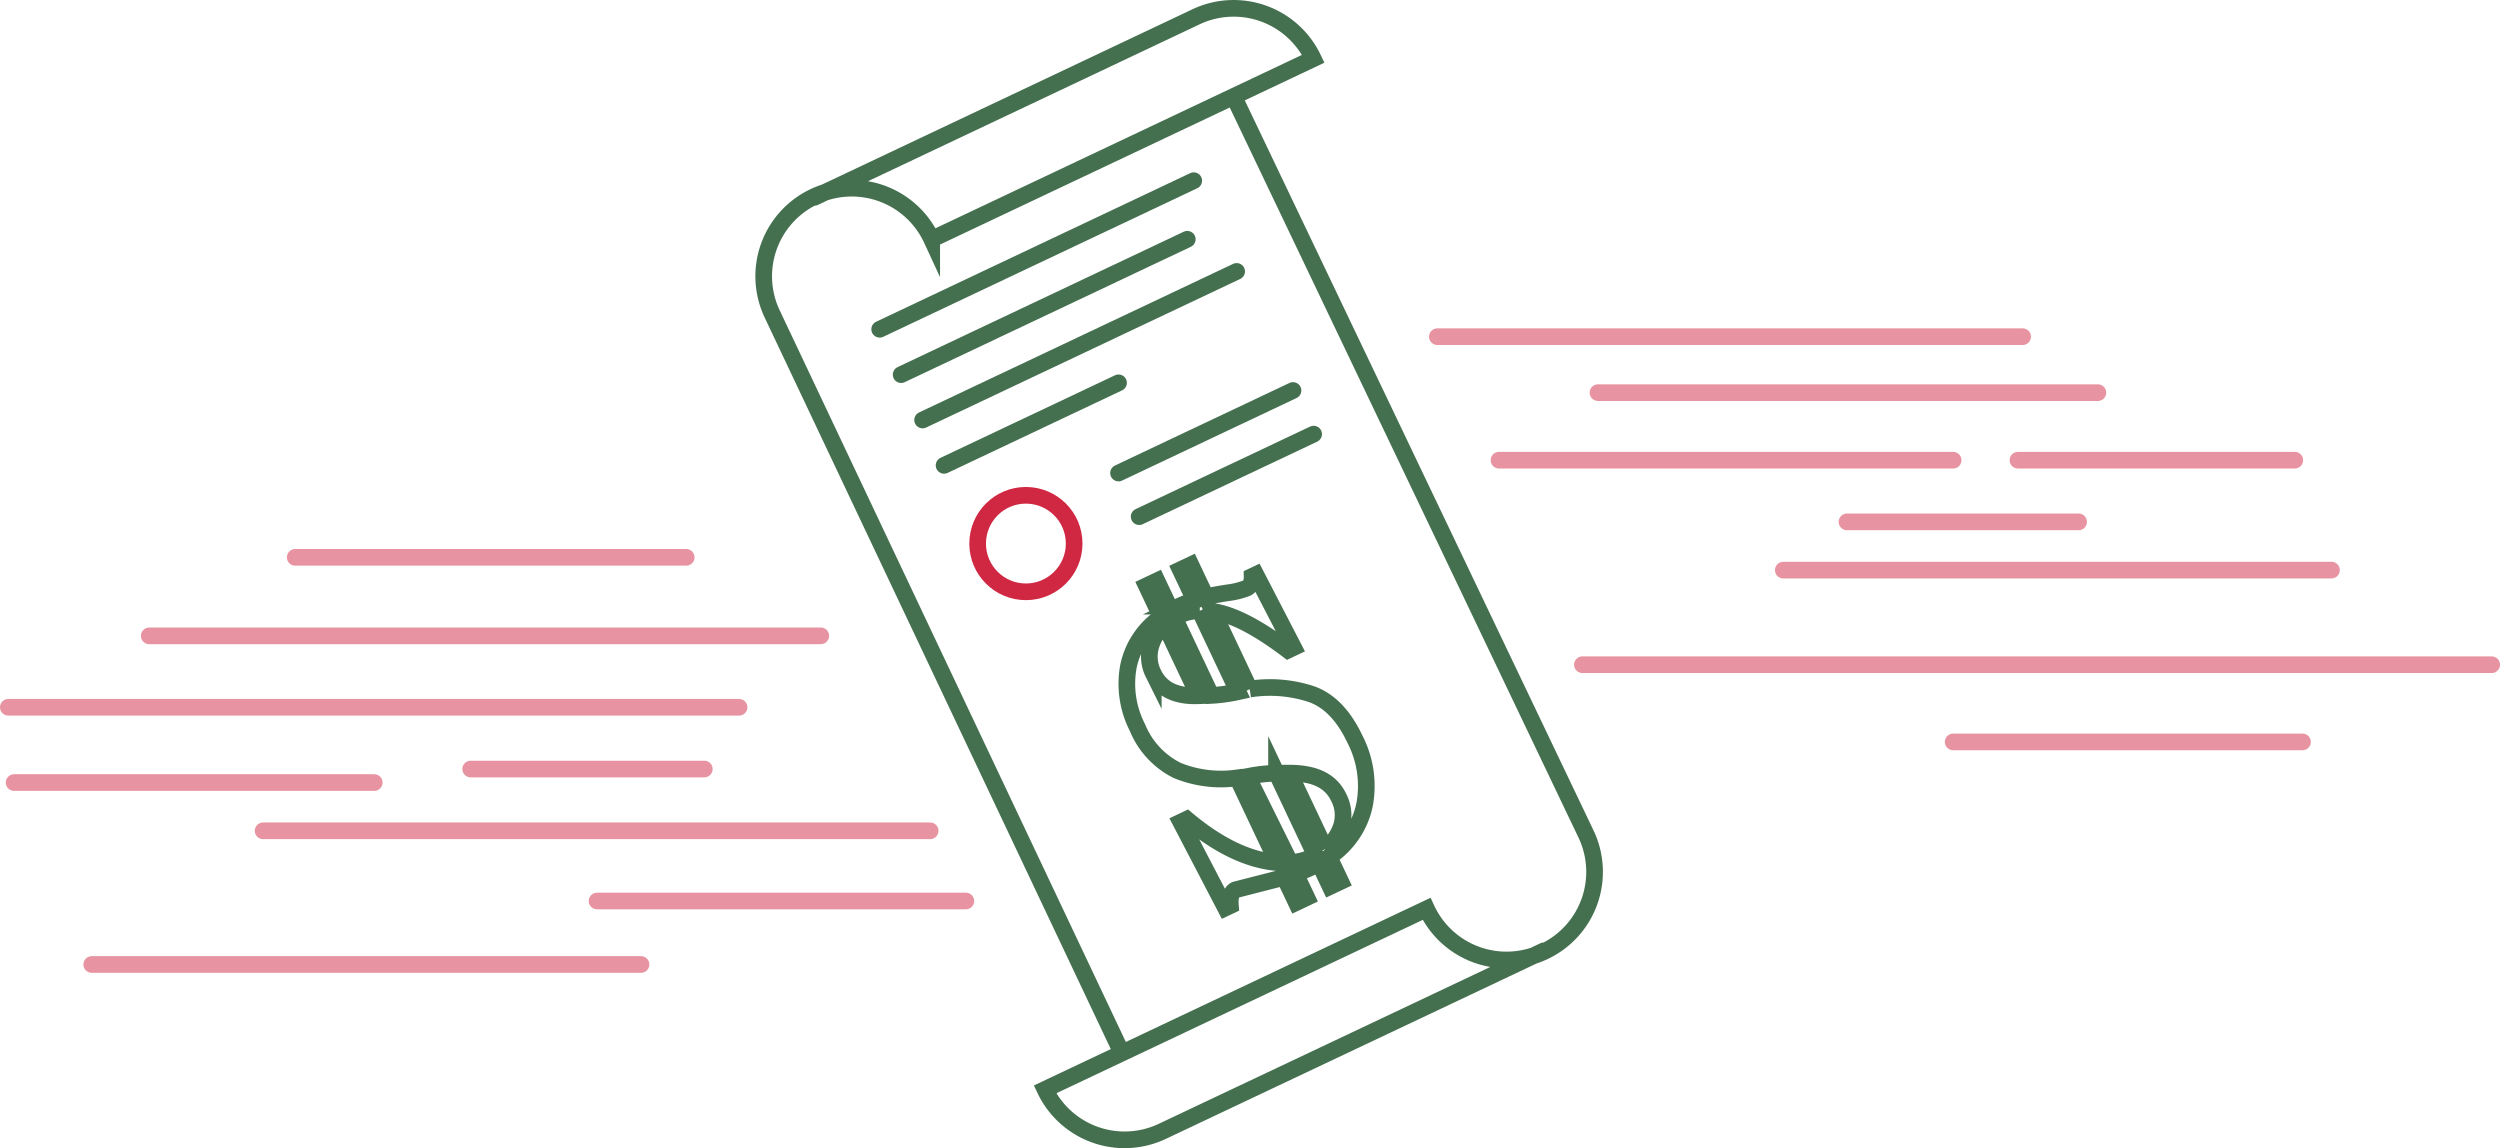
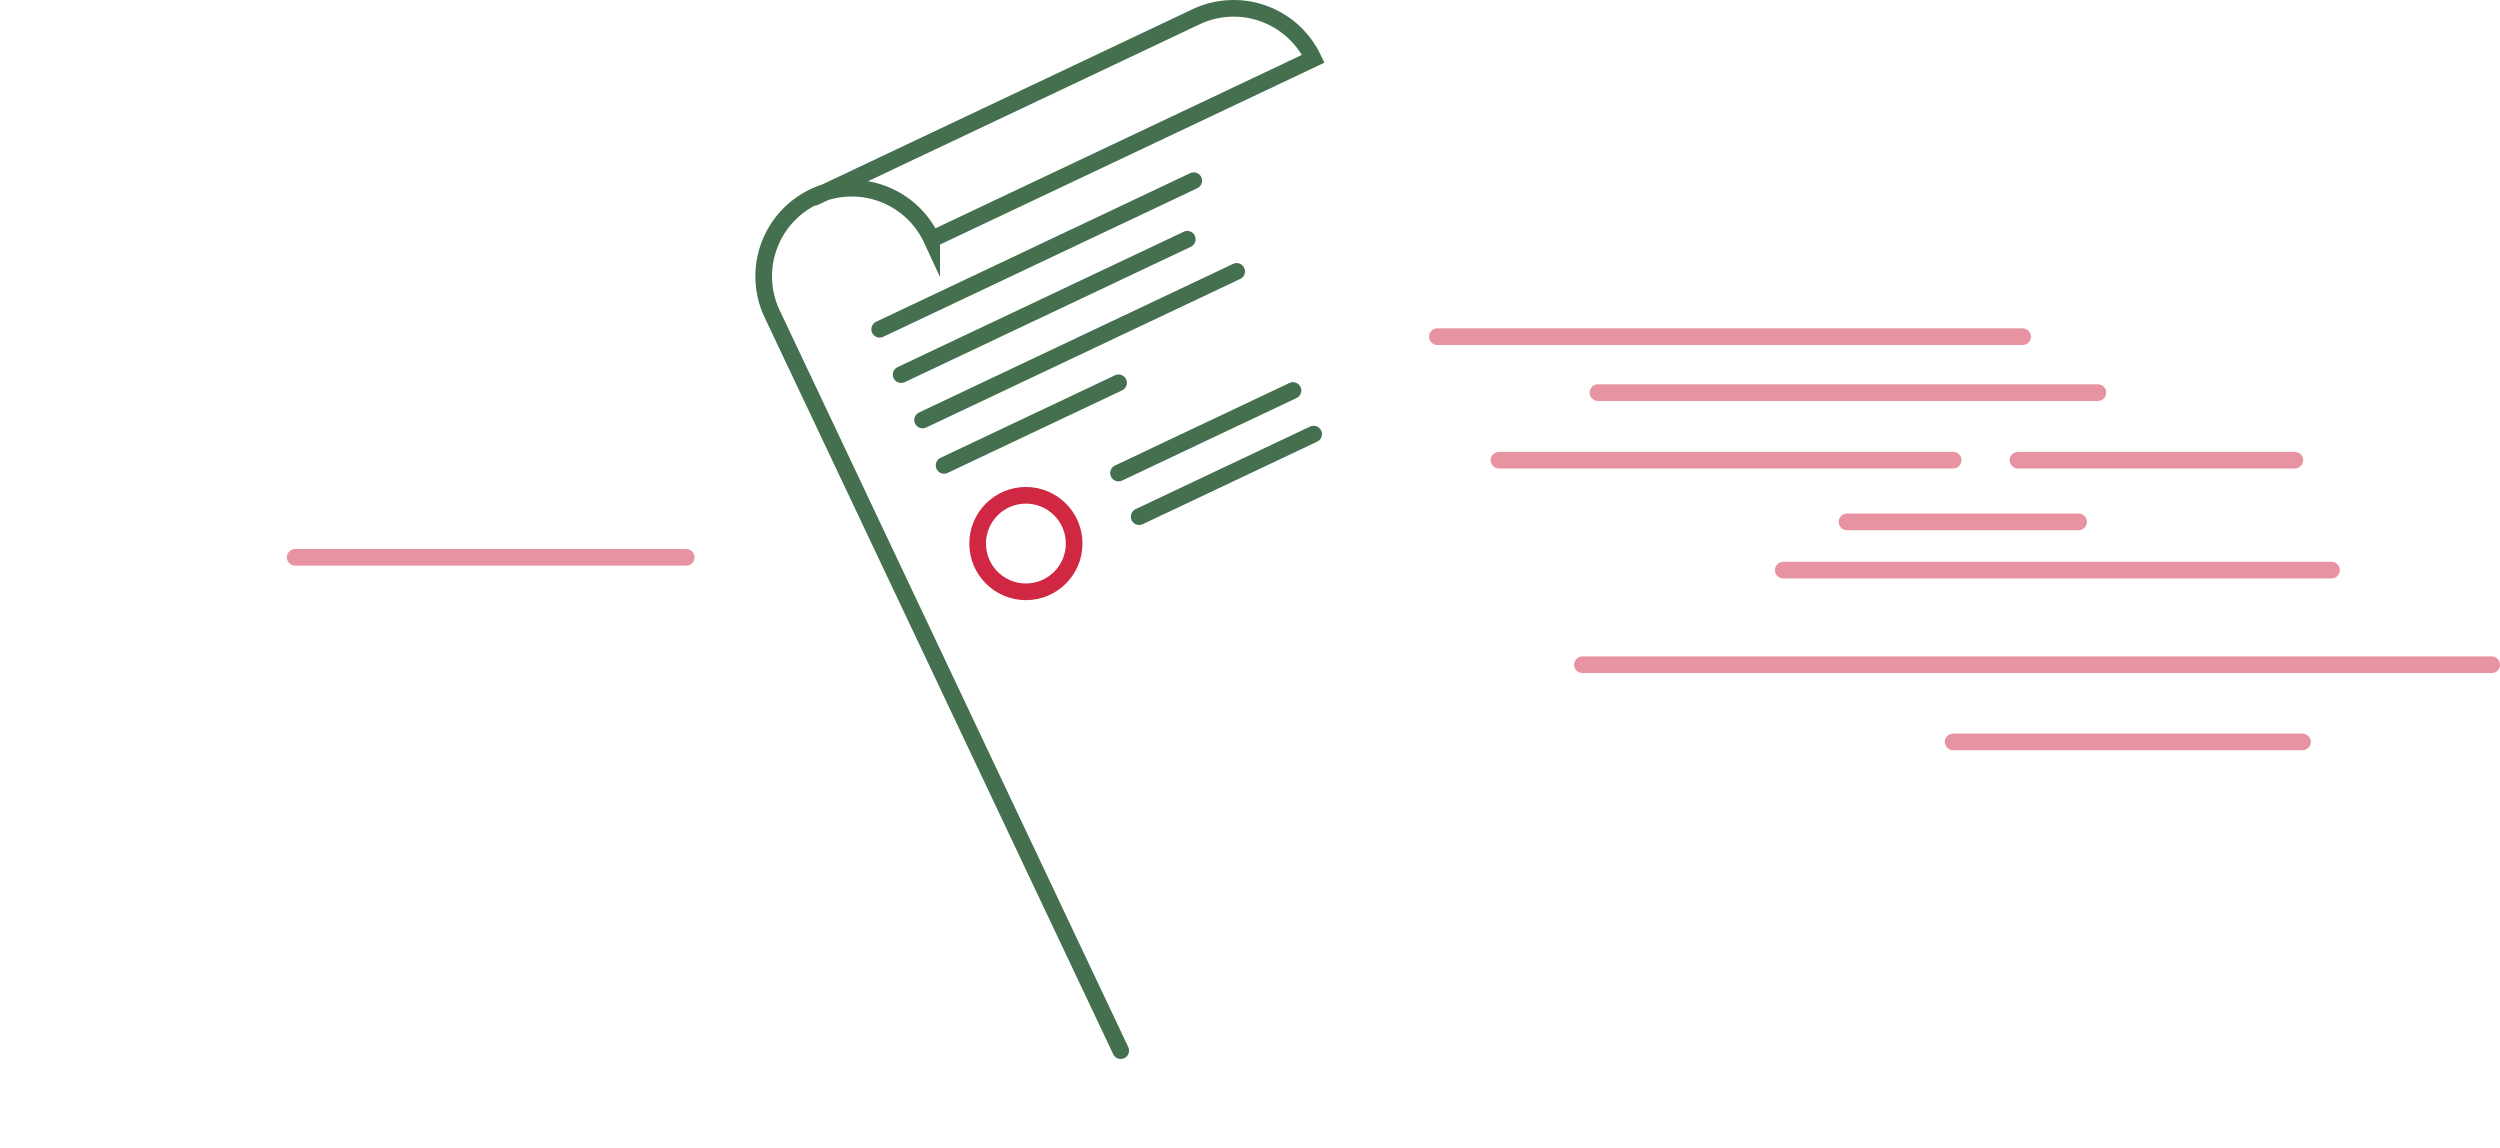
<svg xmlns="http://www.w3.org/2000/svg" id="Layer_1" width="300.125" height="137.838" data-name="Layer 1" viewBox="0 0 300.125 137.838">
  <defs>
    <style>.cls-1,.cls-2{fill:none;stroke-linecap:round;stroke-miterlimit:10;stroke-width:2px}.cls-1{stroke:#447050}.cls-2{stroke:#d02843}</style>
  </defs>
  <path d="M101.273 24.928l45.808-21.673a10.573 10.573 0 0 1 14.079 5.035l-45.808 21.673a10.573 10.573 0 1 0-19.114 9.043l41.805 88.359" class="cls-1" transform="translate(-3.5 -1.237)" />
-   <path d="M188.839 115.384L143.031 137.057a10.573 10.573 0 0 1-14.079-5.035L174.76 110.348a10.573 10.573 0 1 0 19.114-9.043L151.773 13.172" class="cls-1" transform="translate(-3.5 -1.237)" />
  <path d="M143.308 21.691l-37.703 17.838M142.533 28.723l-34.352 16.253M148.461 32.583L110.758 50.421M134.281 45.957l-20.946 9.91" class="cls-1" />
  <circle cx="123.159" cy="65.254" r="5.793" class="cls-2" />
  <path d="M134.279 56.789l20.946-9.91M136.756 62.025l20.946-9.91" class="cls-1" />
-   <path d="M144.084 74.537l1.018-.537a11.863 11.863 0 0 1 1.827-.698l-1.733-3.662 1.266-.599 1.818 3.842q.944-.224 2.594-.48a9.32 9.32 0 0 0 2.306-.565q.654-.309.634-1.406l.452-.214 4.53 8.755-.679.321q-5.434-4.121-9.003-4.647l4.406 9.313a15.94 15.94 0 0 1 7.458.621q3.173 1.153 5.163 5.357a12.265 12.265 0 0 1 1.157 8 9.976 9.976 0 0 1-4.239 6.183l1.39 2.938-1.266.599-1.326-2.802a8.821 8.821 0 0 1-1.04.548 13.679 13.679 0 0 1-1.805.688l1.369 2.893-1.266.599-1.433-3.028-5.871 1.505q-.725.343-.6 1.889l-.588.278-5.368-10.296.723-.342q5.69 4.776 10.87 5.202l-4.812-10.171a13.914 13.914 0 0 1-7.195-.883 9.941 9.941 0 0 1-4.788-5.149 11.536 11.536 0 0 1-1.081-7.371 9.536 9.536 0 0 1 3.931-5.9l-1.775-3.751 1.266-.599zm-2.133 7.537q1.347 2.847 5.422 2.69l-4.042-8.543a5.393 5.393 0 0 0-1.716 2.748 4.51 4.51 0 0 0 .336 3.106zm6.952 2.65a20.007 20.007 0 0 0 3.22-.442l-4.596-9.714a5.453 5.453 0 0 0-2.133.401 5.226 5.226 0 0 0-.882.473zm12.165 19.397l.361-.171-4.681-9.893a19.464 19.464 0 0 0-3.209.348l-.261.048 5.114 10.326a7.09 7.09 0 0 0 2.676-.658zm3.153-7.133c-.956-2.02-2.9-2.931-5.927-2.937l4.316 9.121a5.827 5.827 0 0 0 1.94-2.799 4.542 4.542 0 0 0-.329-3.385z" class="cls-1" transform="translate(-3.5 -1.237)" />
  <g opacity=".5">
-     <path d="M98.535 76.334H17.916M1 84.908h87.723M31.587 99.738h80.077M11.013 115.787h65.942M71.675 108.165h44.276M1.695 93.945h43.233M56.503 92.323h28.049" class="cls-2" />
    <g>
      <path d="M172.555 40.417h70.262M191.839 47.137h60.015M179.957 55.247h54.518M214.084 68.443h65.808M242.257 55.247h33.233M221.731 62.65h27.805M189.971 79.798H299.125M234.476 89.066h41.94M35.44 66.908h46.94" class="cls-2" />
    </g>
  </g>
</svg>